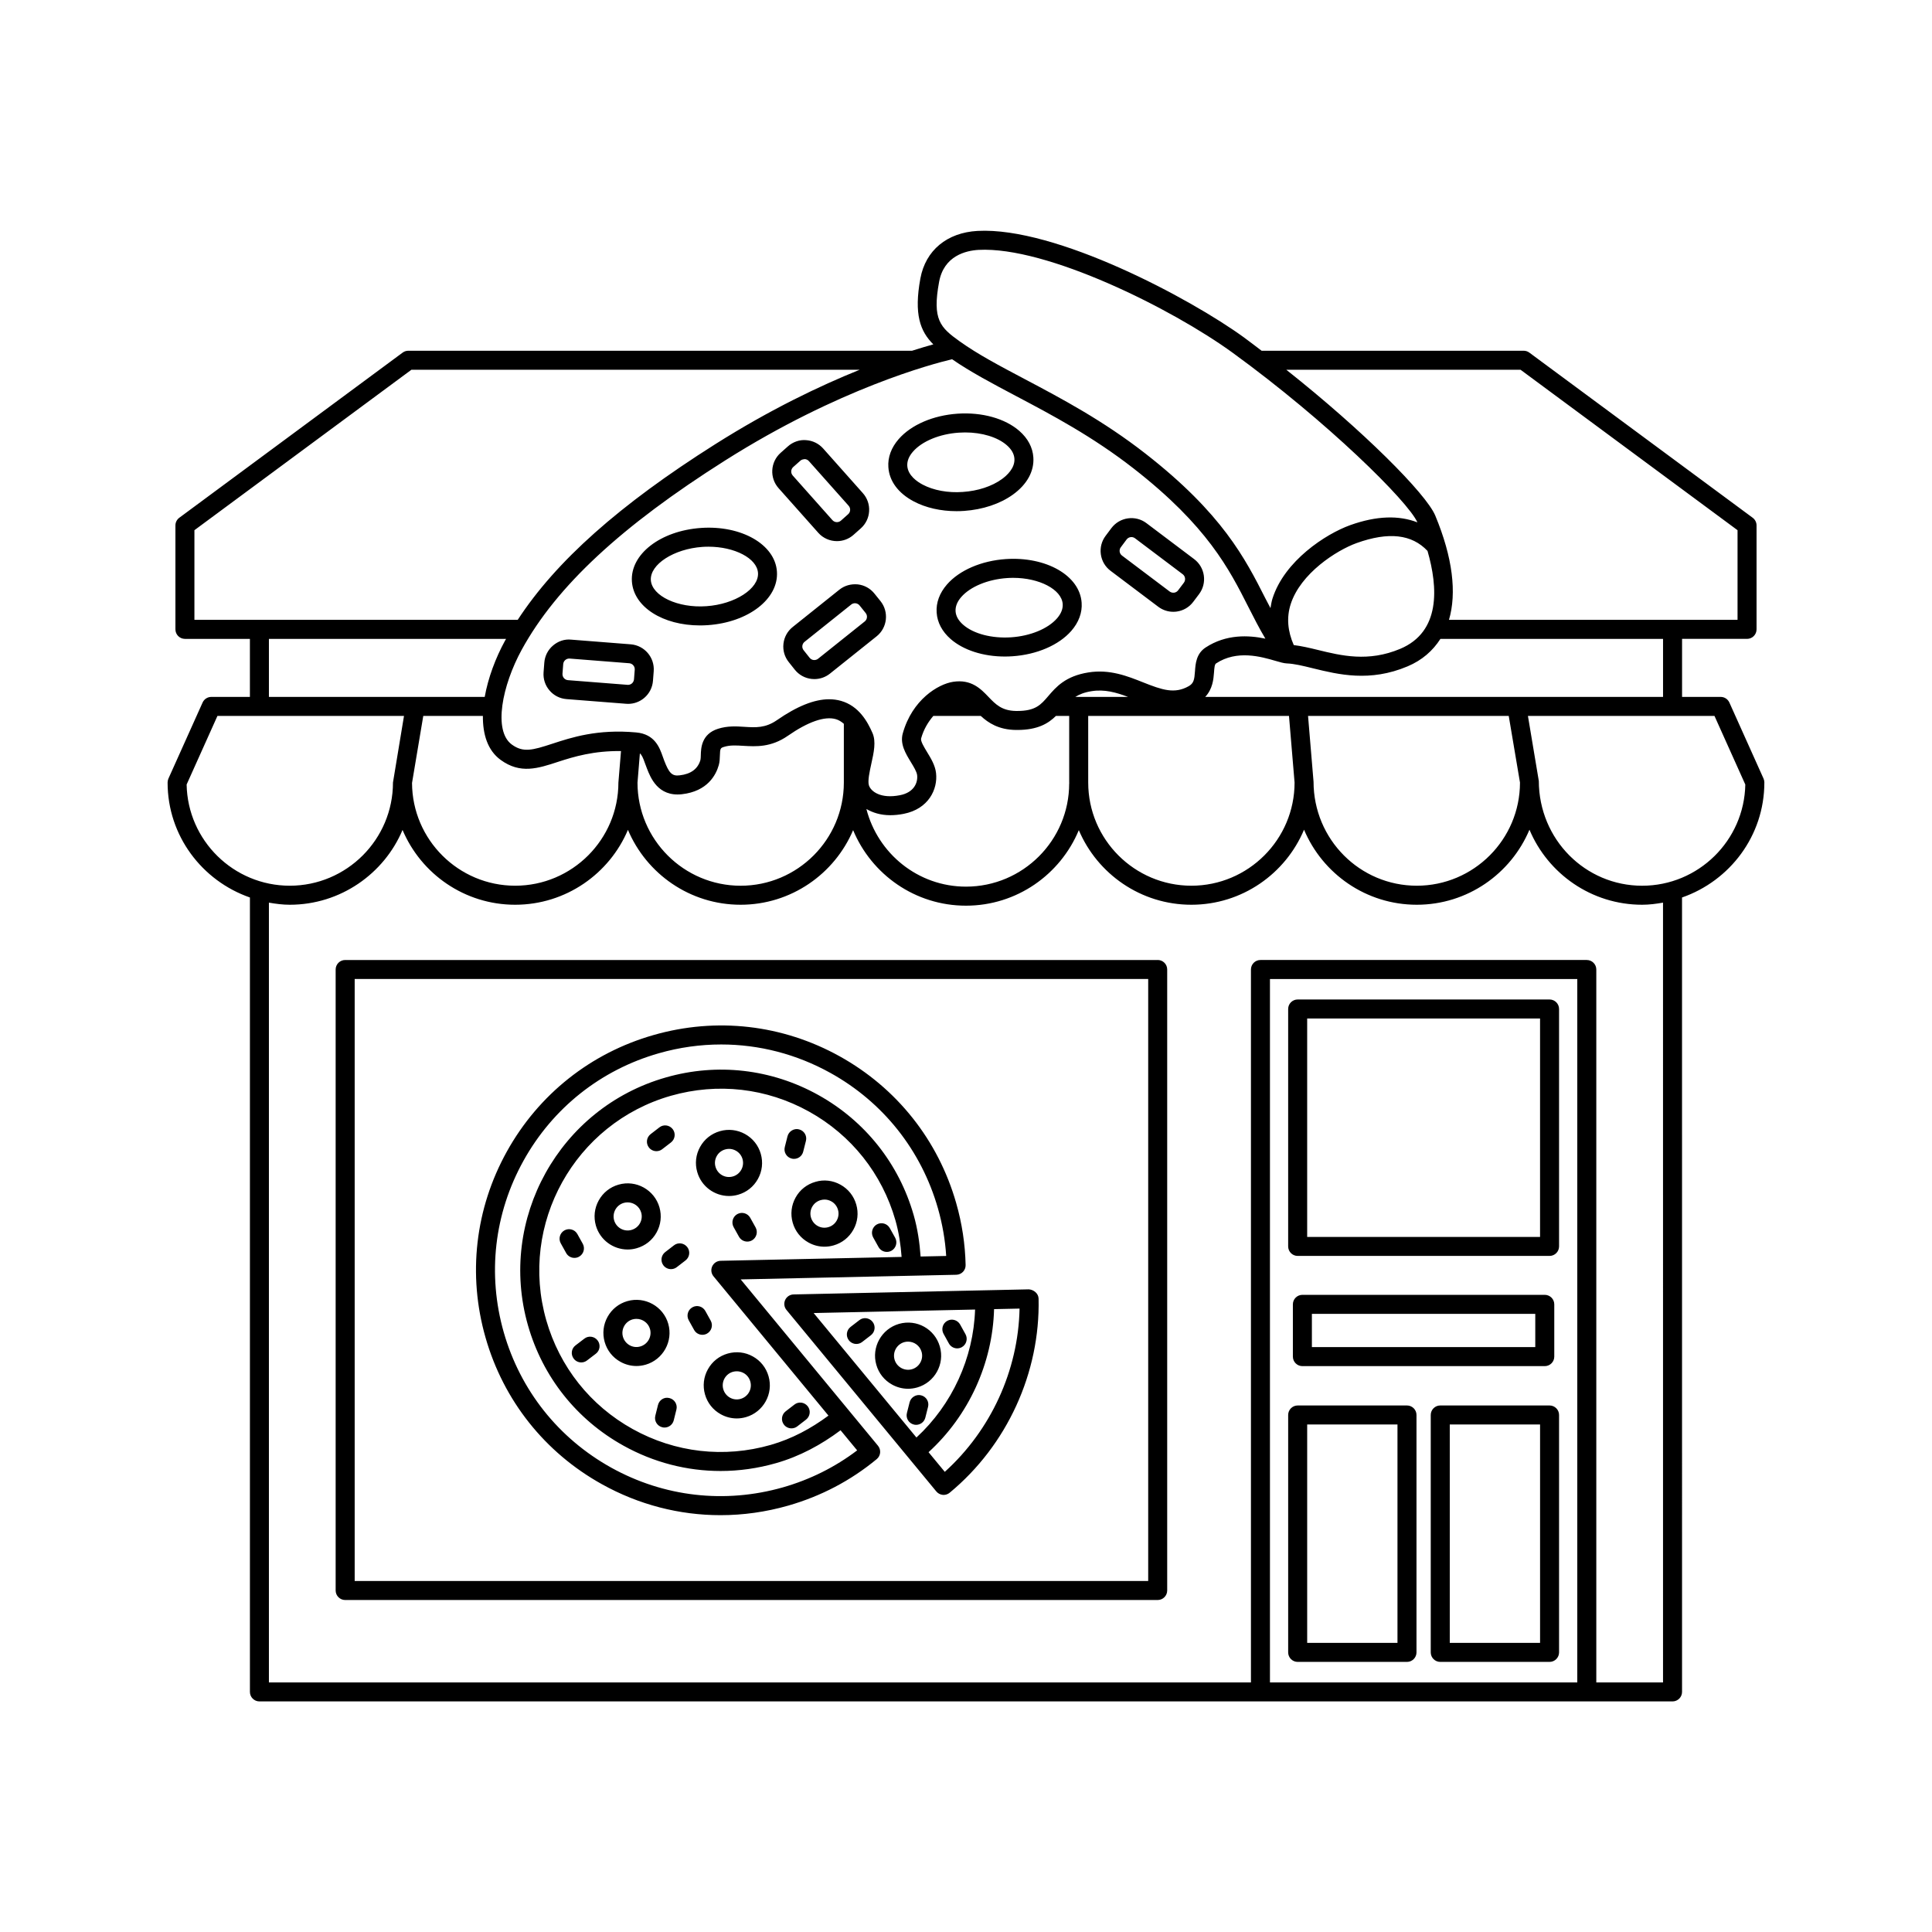
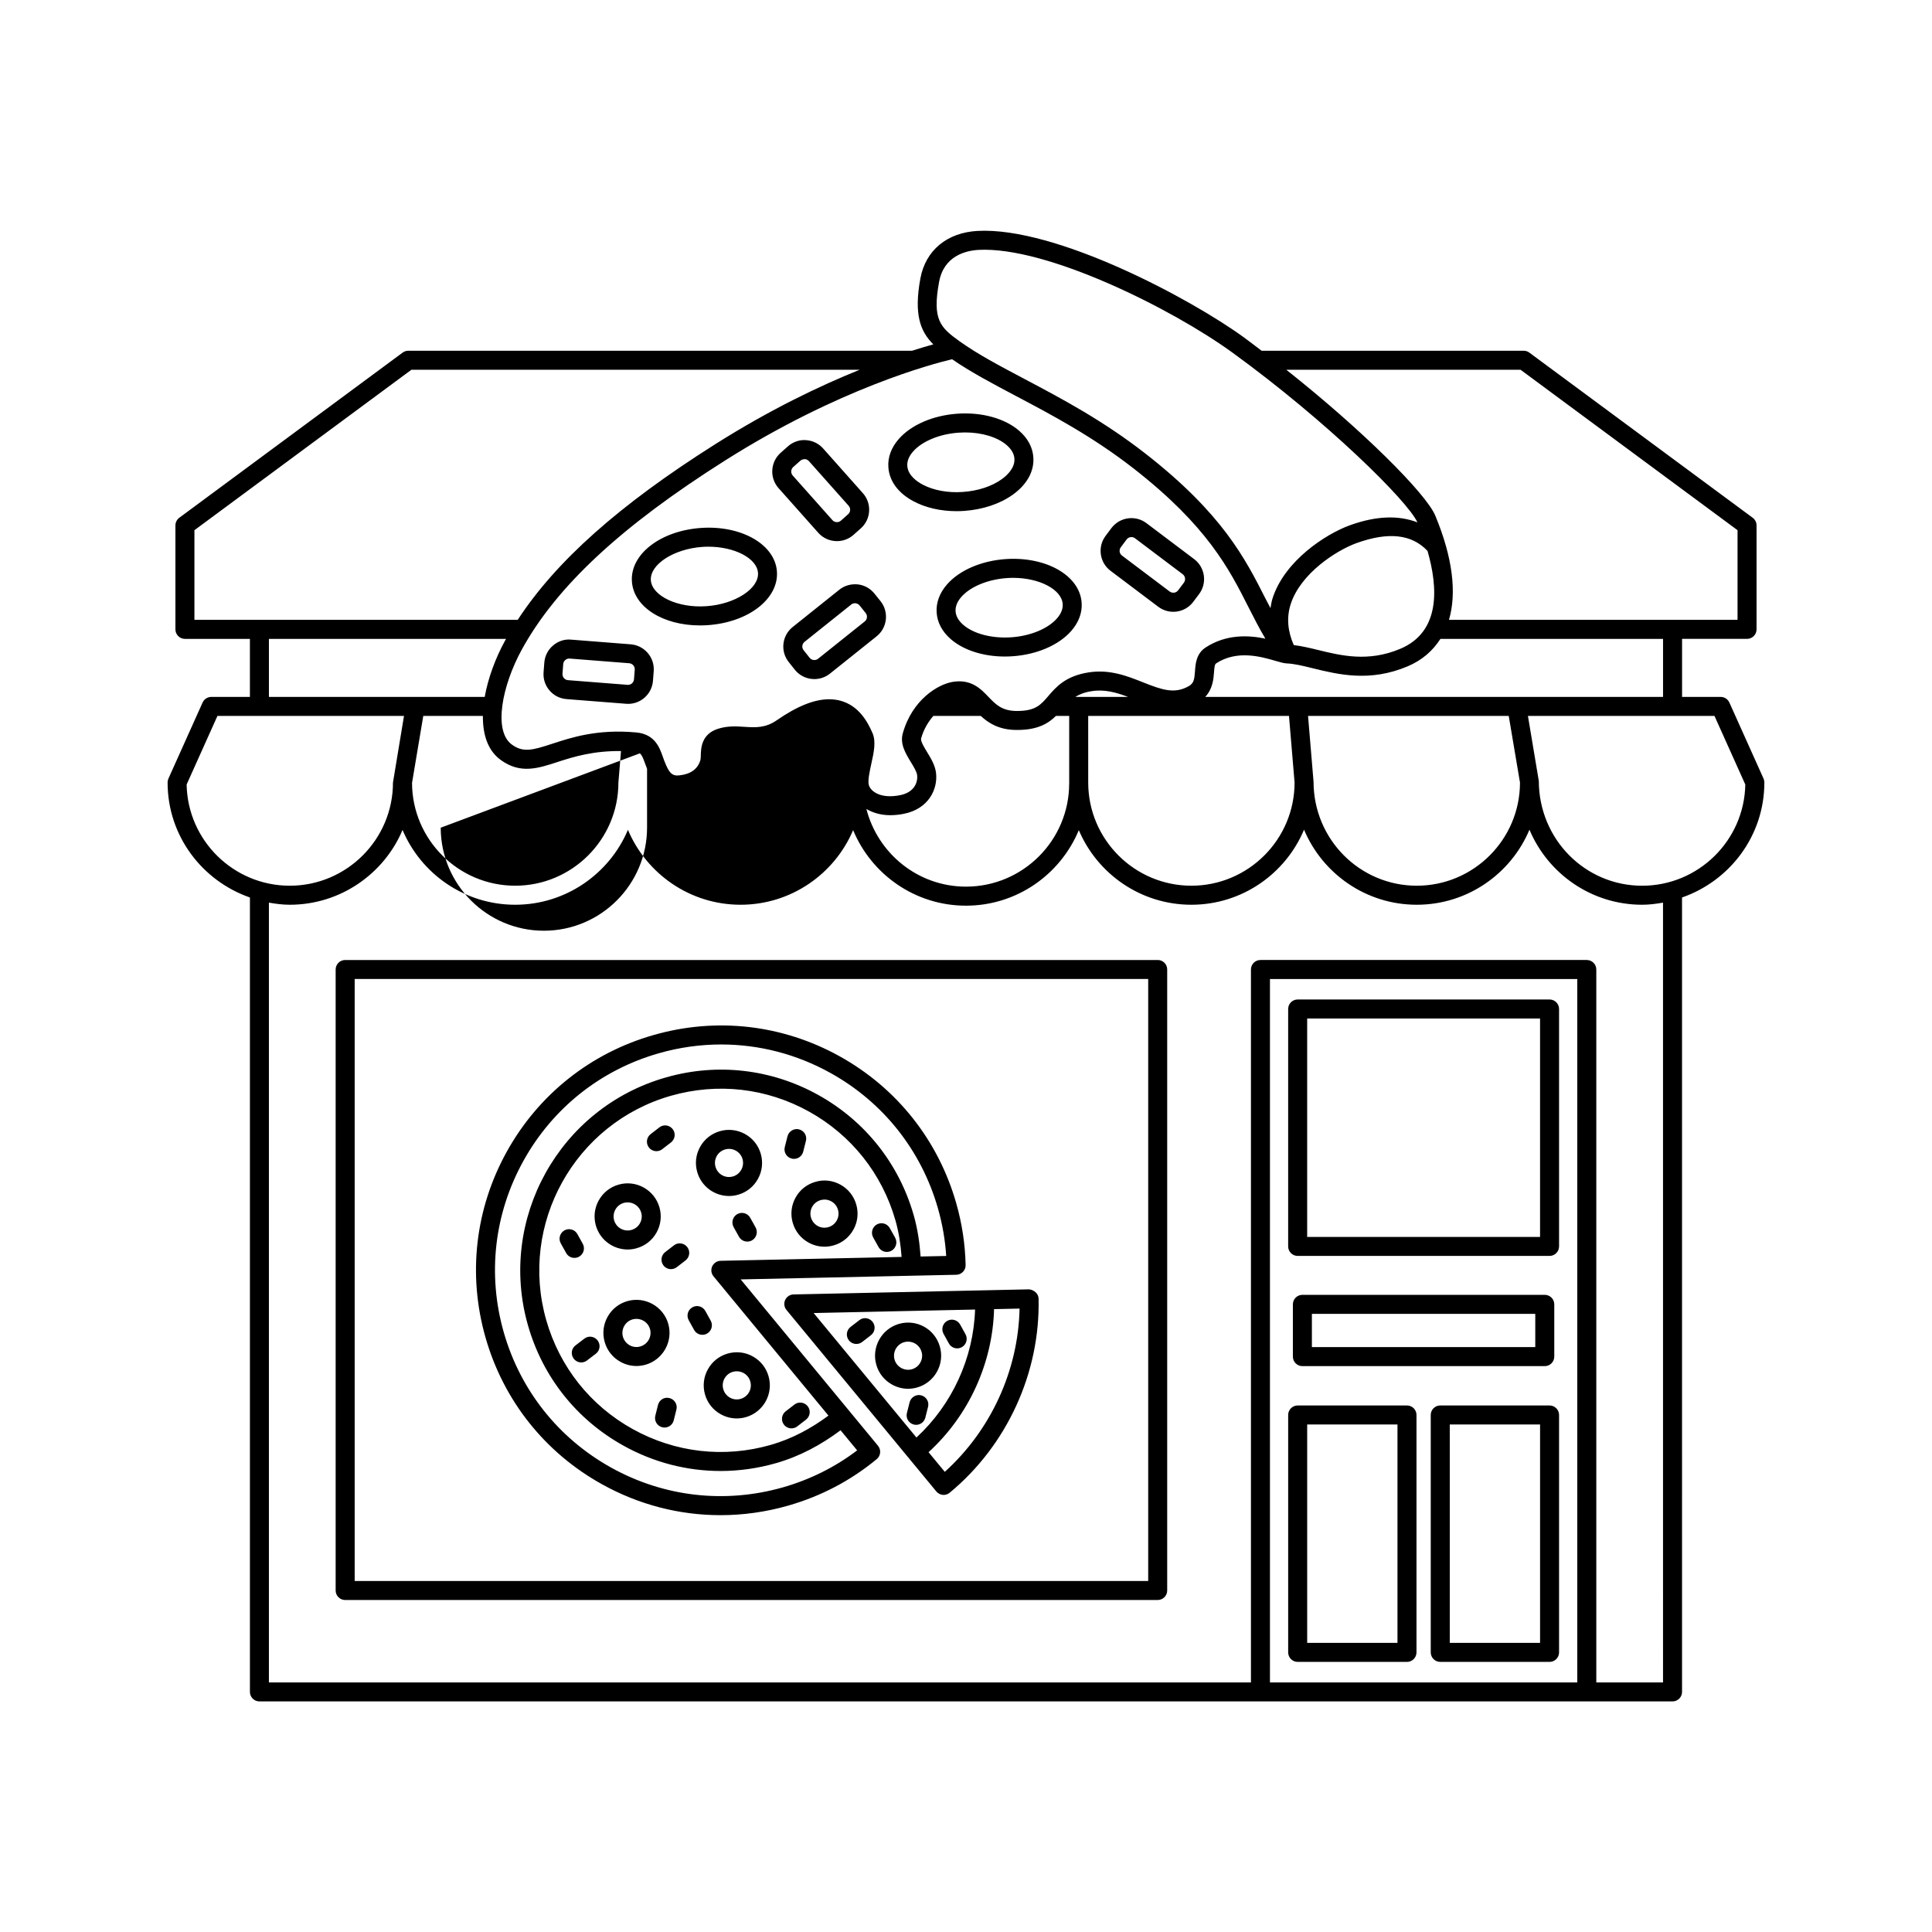
<svg xmlns="http://www.w3.org/2000/svg" fill="#000000" width="800px" height="800px" version="1.1" viewBox="144 144 512 512">
-   <path d="m450.8 398.41h-215.33c-1.387 0-2.519 1.125-2.519 2.519v164.57c0 1.387 1.133 2.519 2.519 2.519h215.33c1.387 0 2.519-1.133 2.519-2.519v-164.58c0-1.391-1.129-2.516-2.519-2.516zm-2.516 164.57h-210.29v-159.54h210.29zm39.613 21.441h28.969c1.387 0 2.519-1.133 2.519-2.519v-62.918c0-1.387-1.133-2.519-2.519-2.519h-28.969c-1.387 0-2.519 1.133-2.519 2.519v62.918c0 1.387 1.133 2.519 2.519 2.519zm2.519-62.918h23.93v57.879h-23.93zm64.234-5.039h-28.969c-1.387 0-2.519 1.133-2.519 2.519v62.918c0 1.387 1.133 2.519 2.519 2.519h28.969c1.387 0 2.519-1.133 2.519-2.519v-62.918c0-1.387-1.129-2.519-2.519-2.519zm-2.516 62.918h-23.93v-57.879h23.93zm-64.238-102.55h66.754c1.387 0 2.519-1.133 2.519-2.519v-62.918c0-1.391-1.133-2.519-2.519-2.519h-66.754c-1.387 0-2.519 1.125-2.519 2.519v62.918c0 1.391 1.133 2.519 2.519 2.519zm2.519-62.914h61.715v57.879h-61.715zm65.484 89.602v-13.855c0-1.387-1.133-2.519-2.519-2.519h-64.234c-1.387 0-2.519 1.133-2.519 2.519v13.855c0 1.387 1.133 2.519 2.519 2.519h64.234c1.391 0 2.519-1.133 2.519-2.519zm-5.035-2.519h-59.199v-8.816h59.199zm-247.32 36.348c9.77 5.434 20.516 8.188 31.391 8.188 5.992 0 12.016-0.836 17.93-2.527 8.699-2.488 16.59-6.633 23.477-12.328 1.074-0.887 1.219-2.469 0.336-3.543l-36.387-44.082 57.141-1.23c1.398-0.031 2.5-1.18 2.469-2.566-0.117-5.512-0.953-11.039-2.5-16.434-4.762-16.668-15.723-30.473-30.867-38.887-15.164-8.422-32.68-10.414-49.316-5.648-16.66 4.754-30.473 15.723-38.887 30.867-8.414 15.145-10.422 32.668-5.656 49.316 4.754 16.656 15.719 30.473 30.871 38.875zm29.551-55.102 30.457 36.906c-4.617 3.422-9.672 6.148-15.285 7.758-12.367 3.543-25.348 2.055-36.594-4.191-11.238-6.238-19.363-16.48-22.906-28.84-7.293-25.516 7.539-52.203 33.043-59.492 12.41-3.531 25.359-2.035 36.586 4.191 11.238 6.238 19.375 16.48 22.906 28.84 0.906 3.184 1.391 6.43 1.633 9.68l-47.949 1.027c-0.973 0.02-1.84 0.59-2.242 1.465-0.406 0.883-0.27 1.906 0.352 2.656zm-50.363-30.641c7.754-13.973 20.496-24.09 35.855-28.477 5.461-1.566 11.02-2.332 16.543-2.332 10.027 0 19.945 2.547 28.949 7.547 13.973 7.754 24.078 20.496 28.477 35.855 1.191 4.164 1.93 8.402 2.195 12.645l-6.781 0.145c-0.258-3.68-0.801-7.356-1.828-10.949-3.898-13.656-12.891-24.973-25.297-31.863-12.41-6.898-26.805-8.551-40.414-4.633-28.184 8.051-44.566 37.531-36.508 65.711 3.906 13.656 12.891 24.973 25.309 31.863 8 4.449 16.809 6.711 25.723 6.711 4.898 0 9.84-0.688 14.691-2.078 6.285-1.789 11.949-4.852 17.113-8.715l4.398 5.328c-5.863 4.449-12.477 7.742-19.672 9.801-15.379 4.379-31.527 2.539-45.492-5.215-13.984-7.766-24.09-20.496-28.488-35.855-4.387-15.371-2.535-31.516 5.227-45.488zm48.098 61.93c0.641 2.254 2.125 4.121 4.172 5.254 1.32 0.738 2.773 1.113 4.25 1.113 0.809 0 1.613-0.117 2.41-0.344h0.012c4.644-1.34 7.34-6.199 6.004-10.832-0.641-2.254-2.117-4.121-4.164-5.254-2.035-1.141-4.398-1.406-6.66-0.766-2.254 0.641-4.121 2.125-5.254 4.172-1.141 2.043-1.41 4.406-0.77 6.656zm7.402-5.992c0.344-0.098 0.688-0.137 1.035-0.137 0.621 0 1.238 0.156 1.801 0.461 0.867 0.48 1.496 1.277 1.77 2.242 0.57 1.969-0.582 4.035-2.547 4.606-2.008 0.582-4.043-0.59-4.613-2.559-0.566-1.977 0.574-4.051 2.555-4.613zm-17.133-12.723c-1.328-4.633-6.188-7.332-10.832-6.012-2.254 0.641-4.121 2.125-5.254 4.172-1.141 2.047-1.406 4.41-0.766 6.66 0.641 2.254 2.125 4.121 4.172 5.254 1.32 0.738 2.773 1.113 4.25 1.113 0.809 0 1.613-0.117 2.41-0.344h0.012c4.629-1.336 7.336-6.199 6.008-10.844zm-7.398 6.004c-2.008 0.59-4.043-0.59-4.613-2.559-0.562-1.977 0.582-4.055 2.559-4.613 0.344-0.098 0.68-0.137 1.023-0.137 1.625 0 3.121 1.062 3.59 2.695 0.559 1.977-0.594 4.043-2.559 4.613zm-3.367-25.691c0.797 0 1.613-0.109 2.41-0.344 2.254-0.641 4.125-2.117 5.254-4.164 1.141-2.047 1.406-4.41 0.766-6.672-1.328-4.625-6.18-7.352-10.832-6.012-2.254 0.641-4.121 2.125-5.254 4.172-1.141 2.047-1.406 4.41-0.766 6.672 1.102 3.836 4.613 6.348 8.422 6.348zm-1.023-12.352c0.344-0.098 0.68-0.137 1.023-0.137 1.625 0 3.121 1.062 3.59 2.695 0.277 0.953 0.156 1.969-0.324 2.832-0.48 0.867-1.277 1.496-2.234 1.77l-0.008 0.004c-1.996 0.57-4.035-0.59-4.606-2.547-0.559-1.98 0.582-4.055 2.559-4.617zm30.289-2.164c2.254-0.641 4.121-2.125 5.254-4.172 1.141-2.047 1.406-4.41 0.766-6.66-0.641-2.254-2.117-4.113-4.172-5.254-2.047-1.133-4.43-1.406-6.66-0.758-2.254 0.641-4.121 2.125-5.254 4.172-1.141 2.047-1.406 4.41-0.758 6.652 1.094 3.848 4.613 6.356 8.422 6.356 0.797 0 1.605-0.109 2.402-0.336zm-5.984-7.41c-0.277-0.953-0.156-1.957 0.324-2.824 0.473-0.867 1.27-1.496 2.234-1.77 0.344-0.098 0.688-0.148 1.035-0.148 0.621 0 1.238 0.156 1.801 0.473 0.867 0.48 1.496 1.27 1.77 2.223 0.562 1.977-0.582 4.055-2.559 4.613-2.016 0.574-4.043-0.59-4.606-2.566zm21.227 8.156c-1.141 2.047-1.406 4.41-0.766 6.66 0.641 2.254 2.125 4.121 4.172 5.254 1.32 0.738 2.773 1.113 4.25 1.113 0.809 0 1.613-0.117 2.41-0.344 2.254-0.641 4.113-2.117 5.254-4.172 1.141-2.047 1.406-4.418 0.758-6.66-0.641-2.254-2.125-4.121-4.172-5.254-2.027-1.133-4.41-1.438-6.652-0.758-2.254 0.641-4.125 2.113-5.254 4.16zm4.398 2.453c0.48-0.867 1.277-1.496 2.242-1.77 0.336-0.098 0.688-0.148 1.035-0.148 0.621 0 1.23 0.156 1.789 0.473 0.867 0.473 1.496 1.27 1.77 2.234 0.277 0.953 0.156 1.957-0.324 2.832-0.48 0.867-1.27 1.496-2.223 1.77-2.016 0.59-4.043-0.59-4.613-2.559-0.277-0.953-0.16-1.969 0.324-2.832zm-33.566 14.207-2.32 1.789c-0.453 0.355-0.992 0.523-1.535 0.523-0.746 0-1.496-0.336-1.996-0.984-0.848-1.102-0.641-2.676 0.461-3.531l2.32-1.789c1.074-0.855 2.656-0.66 3.531 0.461 0.848 1.102 0.641 2.676-0.461 3.531zm-23.301 21.207c0.848 1.102 0.641 2.688-0.473 3.523l-2.332 1.781c-0.453 0.355-0.992 0.523-1.523 0.523-0.758 0-1.504-0.344-1.996-0.992-0.848-1.102-0.641-2.688 0.473-3.523l2.332-1.781c1.098-0.871 2.684-0.633 3.519 0.469zm49.379 22.316c-0.848-1.102-0.641-2.676 0.461-3.531l2.32-1.789c1.074-0.848 2.656-0.66 3.531 0.461 0.848 1.102 0.641 2.676-0.461 3.531l-2.32 1.789c-0.453 0.355-0.992 0.523-1.535 0.523-0.746 0-1.496-0.336-1.996-0.984zm-35.789-73.457c-0.848-1.102-0.641-2.676 0.461-3.531l2.32-1.789c1.074-0.848 2.656-0.66 3.531 0.461 0.848 1.102 0.641 2.676-0.461 3.531l-2.32 1.789c-0.453 0.355-0.992 0.523-1.535 0.523-0.746 0-1.496-0.336-1.996-0.984zm-19.73 29.266c-0.887 0-1.742-0.461-2.203-1.301l-1.426-2.566c-0.668-1.211-0.234-2.746 0.984-3.426 1.199-0.668 2.754-0.246 3.426 0.984l1.426 2.566c0.668 1.211 0.234 2.746-0.984 3.426-0.387 0.219-0.809 0.316-1.223 0.316zm79.164-5.434c-0.668-1.219-0.234-2.754 0.973-3.434 1.238-0.68 2.754-0.234 3.434 0.973l1.426 2.559c0.668 1.219 0.234 2.754-0.973 3.434-0.395 0.215-0.816 0.316-1.23 0.316-0.887 0-1.742-0.461-2.203-1.289zm-31.152-2.637c0.668 1.219 0.234 2.754-0.973 3.434-0.395 0.215-0.816 0.316-1.23 0.316-0.887 0-1.742-0.461-2.203-1.289l-1.426-2.559c-0.668-1.219-0.234-2.754 0.973-3.434 1.238-0.68 2.754-0.234 3.434 0.973zm-11.898 24.711c0.668 1.211 0.234 2.746-0.984 3.426-0.383 0.215-0.809 0.316-1.219 0.316-0.887 0-1.742-0.461-2.203-1.301l-1.426-2.566c-0.668-1.211-0.234-2.746 0.984-3.426 1.199-0.688 2.746-0.246 3.426 0.984zm19.73-5.492c-0.402 0.887-0.266 1.91 0.355 2.656l39.703 48.09c0.422 0.512 1.035 0.836 1.703 0.906 0.078 0.012 0.156 0.012 0.234 0.012 0.582 0 1.152-0.207 1.605-0.582 15.191-12.555 24-31.785 23.559-51.434-0.031-1.387-1.301-2.371-2.578-2.461l-62.348 1.348c-0.965 0.02-1.832 0.59-2.234 1.465zm42.301 45.551-4.301-5.207c10.633-9.695 16.969-23.551 17.363-37.914l6.754-0.145c-0.332 16.391-7.606 32.242-19.816 43.266zm8.027-43.012c-0.414 12.828-6.074 25.191-15.539 33.914l-27.242-32.988zm-15.348 20.652h0.012c4.644-1.34 7.34-6.199 6.004-10.832-1.32-4.633-6.102-7.359-10.832-6.023-4.633 1.34-7.34 6.199-6.012 10.832 0.641 2.254 2.125 4.121 4.172 5.254 1.32 0.738 2.773 1.113 4.25 1.113 0.801 0.004 1.609-0.117 2.406-0.344zm-4.223-5.164c-0.867-0.492-1.496-1.277-1.77-2.234-0.562-1.977 0.59-4.043 2.559-4.613 0.344-0.098 0.688-0.137 1.023-0.137 1.625 0 3.121 1.062 3.582 2.707 0.277 0.953 0.156 1.957-0.324 2.824-0.48 0.875-1.27 1.504-2.223 1.781-0.965 0.281-1.961 0.152-2.848-0.328zm-7.574-12.211c0.848 1.102 0.641 2.676-0.461 3.531l-2.32 1.789c-0.453 0.355-0.992 0.523-1.535 0.523-0.746 0-1.496-0.336-1.996-0.984-0.848-1.102-0.641-2.676 0.461-3.531l2.32-1.789c1.07-0.859 2.664-0.66 3.531 0.461zm18.785 3.148c-0.668-1.219-0.227-2.754 0.984-3.426 1.23-0.688 2.746-0.227 3.426 0.984l1.418 2.566c0.668 1.219 0.227 2.754-0.984 3.426-0.395 0.215-0.809 0.316-1.219 0.316-0.887 0-1.742-0.473-2.203-1.301zm-7.262 24.129c-0.207 0-0.414-0.02-0.609-0.078-1.359-0.336-2.176-1.703-1.832-3.051l0.719-2.856c0.344-1.359 1.801-2.184 3.051-1.832 1.359 0.336 2.176 1.703 1.832 3.051l-0.719 2.856c-0.289 1.152-1.312 1.91-2.441 1.91zm-63.527-4.035-0.707 2.844c-0.285 1.141-1.309 1.91-2.441 1.91-0.195 0-0.402-0.02-0.609-0.078-1.348-0.336-2.176-1.703-1.832-3.051l0.707-2.844c0.336-1.34 1.664-2.215 3.051-1.832 1.348 0.332 2.176 1.703 1.832 3.051zm28.723-69.578 0.719-2.856c0.344-1.359 1.789-2.184 3.051-1.832 1.359 0.336 2.176 1.703 1.832 3.051l-0.723 2.856c-0.285 1.152-1.309 1.91-2.441 1.91-0.207 0-0.414-0.02-0.609-0.078-1.355-0.336-2.176-1.703-1.828-3.051zm34.164-171.11c3.188 1.691 7.164 2.594 11.355 2.594 0.668 0 1.34-0.023 2.008-0.07 4.93-0.34 9.516-1.871 12.91-4.309 3.758-2.699 5.688-6.211 5.434-9.879-0.168-2.617-1.457-5.043-3.719-7.016-3.777-3.293-9.891-5.004-16.363-4.562-6.477 0.438-12.309 2.957-15.605 6.734-1.969 2.258-2.922 4.836-2.734 7.449 0.238 3.676 2.621 6.891 6.715 9.059zm-0.188-13.195c2.402-2.75 7.055-4.676 12.145-5.019 0.562-0.039 1.113-0.059 1.664-0.059 4.469 0 8.602 1.246 11.051 3.387 1.25 1.094 1.93 2.289 2.016 3.559v0.004c0.168 2.519-2.027 4.496-3.356 5.445-2.648 1.902-6.309 3.106-10.301 3.375-3.977 0.301-7.832-0.441-10.668-1.949-1.445-0.762-3.887-2.422-4.062-4.945-0.082-1.27 0.418-2.547 1.512-3.797zm-56.148 20.23c-10.773 0.738-18.832 6.973-18.344 14.195 0.461 6.762 8.215 11.641 18.035 11.641 0.68 0 1.367-0.023 2.055-0.07 10.773-0.738 18.832-6.973 18.344-14.188v-0.004c-0.488-7.231-9.461-12.301-20.09-11.574zm15.074 11.91c0.277 4.188-6.109 8.309-13.656 8.828-7.559 0.555-14.445-2.699-14.742-6.883-0.277-4.188 6.109-8.309 13.656-8.828 0.543-0.039 1.074-0.055 1.605-0.055 6.898 0.004 12.863 3.051 13.137 6.938zm65.684-3.66c-6.473 0.438-12.309 2.957-15.605 6.731-1.969 2.262-2.922 4.84-2.734 7.453 0.168 2.617 1.457 5.043 3.719 7.016 3.387 2.953 8.641 4.629 14.355 4.629 0.66 0 1.34-0.023 2.008-0.07 6.477-0.438 12.309-2.957 15.605-6.731 1.969-2.262 2.922-4.84 2.734-7.457-0.488-7.219-9.414-12.277-20.082-11.57zm15.066 11.918c0.078 1.273-0.422 2.555-1.516 3.805-2.402 2.746-7.055 4.668-12.145 5.012-5.117 0.34-9.969-0.922-12.715-3.324-1.25-1.094-1.93-2.289-2.016-3.562-0.078-1.273 0.422-2.555 1.516-3.805 2.402-2.746 7.055-4.668 12.145-5.012 0.543-0.039 1.074-0.055 1.605-0.055 6.894 0 12.848 3.055 13.125 6.941zm25.316 0.715c1.16 0.875 2.547 1.34 3.977 1.34 0.316 0 0.621-0.02 0.934-0.062 1.75-0.246 3.305-1.16 4.367-2.578l1.535-2.035c2.203-2.918 1.625-7.086-1.301-9.289l-12.633-9.523c-1.418-1.074-3.168-1.516-4.91-1.273-1.75 0.246-3.305 1.16-4.379 2.578l-1.523 2.035c-1.074 1.418-1.523 3.164-1.277 4.922 0.246 1.758 1.16 3.305 2.578 4.367zm-9.906-15.781 1.523-2.043c0.254-0.34 0.629-0.562 1.055-0.621 0.078-0.012 0.148-0.016 0.227-0.016 0.344 0 0.668 0.113 0.953 0.324l12.633 9.523c0.699 0.527 0.836 1.531 0.316 2.234l-1.535 2.035c-0.254 0.34-0.629 0.562-1.055 0.621-0.441 0.039-0.836-0.055-1.18-0.309l-12.633-9.523c-0.344-0.254-0.562-0.625-0.621-1.043-0.059-0.418 0.051-0.84 0.316-1.184zm-80.199-3.828v0.004c1.309 1.473 3.129 2.219 4.961 2.219 1.574 0 3.141-0.551 4.398-1.672l1.91-1.699c1.328-1.176 2.117-2.801 2.215-4.566 0.109-1.77-0.492-3.477-1.672-4.797l-10.508-11.816c-1.18-1.324-2.805-2.109-4.574-2.215-1.645-0.145-3.465 0.477-4.781 1.664l-1.918 1.703c-2.727 2.43-2.973 6.629-0.543 9.359zm-6.633-17.41 1.918-1.703c0.324-0.281 0.668-0.336 1.152-0.398 0.422 0.023 0.809 0.211 1.094 0.531l10.52 11.824c0.285 0.32 0.434 0.727 0.402 1.152-0.02 0.422-0.215 0.812-0.531 1.094l-1.91 1.703c-0.66 0.582-1.672 0.516-2.254-0.137l-10.508-11.812c-0.59-0.664-0.531-1.672 0.117-2.254zm12.223 32.508-12.359 9.883c-1.387 1.105-2.254 2.688-2.449 4.441-0.195 1.762 0.305 3.492 1.418 4.871l1.594 2.004c1.102 1.383 2.688 2.25 4.449 2.445 0.246 0.023 0.492 0.039 0.738 0.039 1.504 0 2.941-0.5 4.133-1.453l12.359-9.879c2.856-2.281 3.316-6.461 1.035-9.324l-1.598-1.984c-1.102-1.387-2.676-2.258-4.438-2.457-1.812-0.16-3.496 0.309-4.883 1.414zm6.977 6.172c0.551 0.688 0.441 1.699-0.246 2.242l-12.359 9.879c-0.324 0.27-0.758 0.375-1.172 0.34-0.422-0.043-0.797-0.254-1.062-0.582l-1.594-2.008c-0.266-0.328-0.395-0.742-0.344-1.168 0.051-0.422 0.254-0.801 0.59-1.066l12.359-9.879c0.285-0.227 0.629-0.348 0.992-0.348 0.059 0 0.117 0.004 0.176 0.012 0.422 0.051 0.797 0.254 1.062 0.59zm-62.266 8.297-15.773-1.238c-1.77-0.184-3.473 0.414-4.82 1.566-1.348 1.152-2.164 2.754-2.301 4.527l-0.195 2.543c-0.137 1.766 0.414 3.477 1.566 4.82 1.141 1.348 2.754 2.164 4.516 2.301l15.785 1.238c0.176 0.016 0.355 0.023 0.543 0.023 1.566 0 3.07-0.555 4.281-1.586 1.348-1.152 2.164-2.762 2.301-4.531l0.195-2.543c0.277-3.644-2.457-6.836-6.098-7.121zm0.875 9.277c-0.039 0.422-0.234 0.812-0.551 1.086-0.297 0.246-0.648 0.379-1.023 0.379-0.059 0-0.156 0-0.137-0.004l-15.785-1.238c-0.422-0.035-0.809-0.23-1.082-0.551-0.277-0.324-0.402-0.738-0.375-1.168l0.195-2.543c0.039-0.422 0.227-0.809 0.551-1.082 0.297-0.25 0.66-0.383 1.035-0.383 0.039 0 0.09 0.004 0.129 0.004l15.773 1.238c0.422 0.035 0.809 0.23 1.082 0.555 0.285 0.32 0.414 0.734 0.383 1.16zm299.56 27.352c0-0.355-0.078-0.707-0.215-1.035l-9.062-20.172c-0.414-0.906-1.309-1.484-2.301-1.484h-10.234v-15.379h17.219c1.387 0 2.519-1.125 2.519-2.519v-27.551c0-0.797-0.383-1.551-1.023-2.027l-59.199-43.77c-0.434-0.32-0.953-0.492-1.496-0.492h-69.449c-1.551-1.168-3.074-2.359-4.644-3.504-14.348-10.434-49.957-29.367-70.641-28.25-8.102 0.457-13.758 5.156-15.137 12.574-1.75 9.512-0.07 14.012 3.426 17.492-1.531 0.418-3.488 1.008-5.633 1.688h-133.5c-0.543 0-1.062 0.172-1.496 0.492l-59.199 43.77c-0.641 0.477-1.023 1.23-1.023 2.027v27.551c0 1.391 1.133 2.519 2.519 2.519h17.219v15.379h-10.234c-0.992 0-1.891 0.582-2.301 1.484l-9.062 20.172c-0.137 0.324-0.215 0.68-0.215 1.035 0 14.137 9.16 26.059 21.816 30.465v210.53c0 1.387 1.133 2.519 2.519 2.519h374.49c1.387 0 2.519-1.133 2.519-2.519l-0.004-210.53c12.656-4.406 21.816-16.328 21.816-30.465zm-26.852-22.691h-121.33c1.941-2.066 2.195-4.621 2.328-6.461 0.09-1.34 0.176-2.168 0.551-2.414 5.531-3.641 11.926-1.789 15.742-0.676 1.27 0.367 2.195 0.641 2.992 0.676 2.016 0.082 4.32 0.648 6.977 1.305 6.691 1.633 15.035 3.695 25.031-0.523 3.863-1.625 6.695-4.144 8.711-7.285h58.996zm-157.36 22.938h-0.023c0 15.078-12.27 27.344-27.344 27.344-12.727 0-23.359-8.781-26.395-20.578 1.684 0.973 3.758 1.645 6.332 1.645 1.113 0 2.293-0.113 3.543-0.359 6.602-1.289 9.082-6.519 8.582-10.828-0.227-2.027-1.367-3.891-2.371-5.535-0.746-1.23-1.781-2.914-1.586-3.621 0.719-2.547 1.93-4.422 3.238-5.969h12.566c1.996 1.844 4.738 3.664 9.32 3.723h0.363c5.426 0 8.219-1.727 10.25-3.723h3.508v17.652c-0.008 0.09 0.016 0.164 0.016 0.25zm-150.68-6.238c5.207 3.789 9.859 2.269 15.242 0.496 4.211-1.375 9.422-2.93 16.645-2.844l-0.688 8.34c0 15.078-12.27 27.344-27.355 27.344-15.035 0-27.273-12.207-27.336-27.234l2.981-17.766h15.797c-0.043 4.883 1.25 9.141 4.715 11.664zm36.891-1.746c0.492 0.422 0.828 1.141 1.32 2.547l0.582 1.551c0.887 2.231 2.844 7.445 9.211 6.742 6.84-0.766 9.074-5.16 9.789-7.703 0.246-0.859 0.277-1.742 0.297-2.519 0.051-1.922 0.168-2.035 1.055-2.316 1.605-0.512 3.246-0.41 5.188-0.289 3.258 0.188 7.281 0.453 11.758-2.652 5.371-3.734 9.781-5.277 12.734-4.414 0.773 0.219 1.461 0.66 2.117 1.227v15.57c0 15.078-12.27 27.344-27.344 27.344-15.062 0-27.32-12.246-27.34-27.305zm115.39-14.953c1.082-0.668 2.387-1.215 4.281-1.512 3.453-0.566 6.559 0.328 9.699 1.512zm3.418 5.039h53.211l1.48 17.652c0 15.078-12.27 27.344-27.344 27.344s-27.344-12.266-27.344-27.344zm59.719 17.441-1.457-17.441h53.184l2.981 17.652c0 15.078-12.27 27.344-27.344 27.344-15.082 0-27.355-12.266-27.363-27.555zm30.203-61.168c2.797 9.691 3.504 21.43-7.234 25.949-8.5 3.562-15.598 1.816-21.883 0.277-2.207-0.543-4.305-1.023-6.328-1.273-1.617-3.672-1.945-7.309-0.824-10.82 2.598-8.156 12.113-14.277 17.484-16.215 8.5-3.047 14.633-2.328 18.785 2.082zm24.656-48.012 57.504 42.52v23.762h-76.473c2.09-7.133 1-16.508-3.637-27.645-2.434-5.816-19.195-22.574-39.477-38.637zm-154.09-23.297c1.277-6.922 7.106-8.277 10.449-8.469 17.988-0.969 51.18 15.504 67.395 27.297 24.977 18.164 46.406 39.301 48.91 44.914-4.875-1.887-10.754-1.789-17.812 0.738-6.535 2.356-17.418 9.477-20.586 19.43-0.27 0.844-0.387 1.699-0.539 2.551-0.441-0.855-0.898-1.684-1.34-2.555-5.344-10.543-11.395-22.488-31.863-38.441-11.207-8.734-22.199-14.547-31.902-19.68-6.699-3.539-12.488-6.598-17.27-10.023-5.117-3.664-7.301-5.711-5.441-15.762zm3.441 20.512c4.879 3.371 10.734 6.465 16.906 9.73 9.523 5.027 20.309 10.734 31.172 19.199 19.57 15.258 25.359 26.672 30.453 36.742 1.457 2.863 2.856 5.629 4.496 8.375-4.379-0.922-10.352-1.254-15.852 2.352-2.481 1.637-2.668 4.32-2.805 6.277-0.156 2.289-0.344 3.223-1.691 3.981-3.731 2.098-6.996 0.984-12.043-1.023-4.152-1.652-8.855-3.539-14.496-2.637-6.121 0.965-8.629 3.91-10.656 6.277-1.949 2.277-3.356 3.938-8.207 3.938h-0.305c-3.797-0.051-5.441-1.762-7.34-3.742-2.008-2.106-4.535-4.723-9.34-3.988-4.004 0.605-10.855 4.746-13.352 13.648-0.809 2.82 0.758 5.367 2.125 7.617 0.766 1.258 1.566 2.555 1.672 3.477 0.227 1.996-0.828 4.59-4.547 5.312-5.156 1.02-7.734-1.027-8.234-2.621-0.363-1.137 0.188-3.644 0.629-5.664 0.68-3.059 1.32-5.953 0.305-8.23-1.309-3-3.609-7.148-8.344-8.488-0.992-0.281-2.035-0.422-3.129-0.422-3.926 0-8.492 1.836-13.844 5.543-3.039 2.106-5.609 1.953-8.582 1.766-2.223-0.152-4.516-0.277-7.027 0.516-4.41 1.402-4.508 5.176-4.555 6.988-0.012 0.477-0.031 1.02-0.098 1.27-0.68 2.371-2.527 3.742-5.519 4.078-2.078 0.277-2.844-0.746-4.062-3.856l-0.395-1.086c-0.836-2.375-2.086-5.973-7.035-6.426-10.273-0.949-17.199 1.34-22.258 2.996-5.273 1.727-7.715 2.394-10.707 0.215-5-3.637-2.578-15.656 2.637-25.176 9.211-16.766 26.34-32.699 53.922-50.137 30.086-19.027 54.844-25.555 60.105-26.801zm-200.79 45.305 57.504-42.52h118.8c-10.539 4.254-23.699 10.512-38.32 19.754-25.379 16.043-42.16 30.977-52.309 46.527h-85.676zm19.742 28.801h62.859c-0.078 0.137-0.176 0.27-0.25 0.41-2.574 4.688-4.527 9.969-5.422 14.973l-57.188-0.004zm-21.809 38.598 8.168-18.18h49.438l-2.922 17.652c0 15.078-12.27 27.344-27.344 27.344-14.902 0-27.062-11.977-27.34-26.816zm368.54 237.95h-81.445v-186.41h81.445zm22.723 0h-17.684v-188.93c0-1.391-1.133-2.519-2.519-2.519h-86.484c-1.387 0-2.519 1.125-2.519 2.519v188.93h-260.25v-206.65c1.805 0.312 3.637 0.559 5.531 0.559 13.473 0 25.027-8.277 29.883-19.824 4.914 11.637 16.438 19.824 29.844 19.824 13.449 0 25-8.246 29.887-19.852 4.91 11.648 16.438 19.852 29.852 19.852 13.387 0 24.898-8.164 29.824-19.77 4.871 11.73 16.426 20.016 29.906 20.016 13.477 0 25.035-8.285 29.906-20.016 4.926 11.605 16.438 19.77 29.824 19.77 13.43 0 24.965-8.219 29.863-19.887 4.902 11.668 16.441 19.887 29.875 19.887 13.43 0 24.965-8.219 29.863-19.887 4.898 11.668 16.434 19.887 29.863 19.887 1.895 0 3.723-0.246 5.531-0.559zm-5.531-211.13c-15.074 0-27.344-12.266-27.387-27.758l-2.883-17.238h49.438l8.168 18.18c-0.277 14.84-12.438 26.816-27.336 26.816z" />
+   <path d="m450.8 398.41h-215.33c-1.387 0-2.519 1.125-2.519 2.519v164.57c0 1.387 1.133 2.519 2.519 2.519h215.33c1.387 0 2.519-1.133 2.519-2.519v-164.58c0-1.391-1.129-2.516-2.519-2.516zm-2.516 164.57h-210.29v-159.54h210.29zm39.613 21.441h28.969c1.387 0 2.519-1.133 2.519-2.519v-62.918c0-1.387-1.133-2.519-2.519-2.519h-28.969c-1.387 0-2.519 1.133-2.519 2.519v62.918c0 1.387 1.133 2.519 2.519 2.519zm2.519-62.918h23.93v57.879h-23.93zm64.234-5.039h-28.969c-1.387 0-2.519 1.133-2.519 2.519v62.918c0 1.387 1.133 2.519 2.519 2.519h28.969c1.387 0 2.519-1.133 2.519-2.519v-62.918c0-1.387-1.129-2.519-2.519-2.519zm-2.516 62.918h-23.93v-57.879h23.93zm-64.238-102.55h66.754c1.387 0 2.519-1.133 2.519-2.519v-62.918c0-1.391-1.133-2.519-2.519-2.519h-66.754c-1.387 0-2.519 1.125-2.519 2.519v62.918c0 1.391 1.133 2.519 2.519 2.519zm2.519-62.914h61.715v57.879h-61.715zm65.484 89.602v-13.855c0-1.387-1.133-2.519-2.519-2.519h-64.234c-1.387 0-2.519 1.133-2.519 2.519v13.855c0 1.387 1.133 2.519 2.519 2.519h64.234c1.391 0 2.519-1.133 2.519-2.519zm-5.035-2.519h-59.199v-8.816h59.199zm-247.32 36.348c9.77 5.434 20.516 8.188 31.391 8.188 5.992 0 12.016-0.836 17.93-2.527 8.699-2.488 16.59-6.633 23.477-12.328 1.074-0.887 1.219-2.469 0.336-3.543l-36.387-44.082 57.141-1.23c1.398-0.031 2.5-1.18 2.469-2.566-0.117-5.512-0.953-11.039-2.5-16.434-4.762-16.668-15.723-30.473-30.867-38.887-15.164-8.422-32.68-10.414-49.316-5.648-16.66 4.754-30.473 15.723-38.887 30.867-8.414 15.145-10.422 32.668-5.656 49.316 4.754 16.656 15.719 30.473 30.871 38.875zm29.551-55.102 30.457 36.906c-4.617 3.422-9.672 6.148-15.285 7.758-12.367 3.543-25.348 2.055-36.594-4.191-11.238-6.238-19.363-16.48-22.906-28.84-7.293-25.516 7.539-52.203 33.043-59.492 12.41-3.531 25.359-2.035 36.586 4.191 11.238 6.238 19.375 16.48 22.906 28.84 0.906 3.184 1.391 6.43 1.633 9.68l-47.949 1.027c-0.973 0.02-1.84 0.59-2.242 1.465-0.406 0.883-0.27 1.906 0.352 2.656zm-50.363-30.641c7.754-13.973 20.496-24.09 35.855-28.477 5.461-1.566 11.02-2.332 16.543-2.332 10.027 0 19.945 2.547 28.949 7.547 13.973 7.754 24.078 20.496 28.477 35.855 1.191 4.164 1.93 8.402 2.195 12.645l-6.781 0.145c-0.258-3.68-0.801-7.356-1.828-10.949-3.898-13.656-12.891-24.973-25.297-31.863-12.41-6.898-26.805-8.551-40.414-4.633-28.184 8.051-44.566 37.531-36.508 65.711 3.906 13.656 12.891 24.973 25.309 31.863 8 4.449 16.809 6.711 25.723 6.711 4.898 0 9.84-0.688 14.691-2.078 6.285-1.789 11.949-4.852 17.113-8.715l4.398 5.328c-5.863 4.449-12.477 7.742-19.672 9.801-15.379 4.379-31.527 2.539-45.492-5.215-13.984-7.766-24.09-20.496-28.488-35.855-4.387-15.371-2.535-31.516 5.227-45.488zm48.098 61.93c0.641 2.254 2.125 4.121 4.172 5.254 1.32 0.738 2.773 1.113 4.25 1.113 0.809 0 1.613-0.117 2.41-0.344h0.012c4.644-1.34 7.34-6.199 6.004-10.832-0.641-2.254-2.117-4.121-4.164-5.254-2.035-1.141-4.398-1.406-6.66-0.766-2.254 0.641-4.121 2.125-5.254 4.172-1.141 2.043-1.41 4.406-0.77 6.656zm7.402-5.992c0.344-0.098 0.688-0.137 1.035-0.137 0.621 0 1.238 0.156 1.801 0.461 0.867 0.48 1.496 1.277 1.77 2.242 0.57 1.969-0.582 4.035-2.547 4.606-2.008 0.582-4.043-0.59-4.613-2.559-0.566-1.977 0.574-4.051 2.555-4.613zm-17.133-12.723c-1.328-4.633-6.188-7.332-10.832-6.012-2.254 0.641-4.121 2.125-5.254 4.172-1.141 2.047-1.406 4.41-0.766 6.66 0.641 2.254 2.125 4.121 4.172 5.254 1.32 0.738 2.773 1.113 4.25 1.113 0.809 0 1.613-0.117 2.41-0.344h0.012c4.629-1.336 7.336-6.199 6.008-10.844zm-7.398 6.004c-2.008 0.59-4.043-0.59-4.613-2.559-0.562-1.977 0.582-4.055 2.559-4.613 0.344-0.098 0.68-0.137 1.023-0.137 1.625 0 3.121 1.062 3.59 2.695 0.559 1.977-0.594 4.043-2.559 4.613zm-3.367-25.691c0.797 0 1.613-0.109 2.41-0.344 2.254-0.641 4.125-2.117 5.254-4.164 1.141-2.047 1.406-4.41 0.766-6.672-1.328-4.625-6.18-7.352-10.832-6.012-2.254 0.641-4.121 2.125-5.254 4.172-1.141 2.047-1.406 4.41-0.766 6.672 1.102 3.836 4.613 6.348 8.422 6.348zm-1.023-12.352c0.344-0.098 0.68-0.137 1.023-0.137 1.625 0 3.121 1.062 3.59 2.695 0.277 0.953 0.156 1.969-0.324 2.832-0.48 0.867-1.277 1.496-2.234 1.77l-0.008 0.004c-1.996 0.57-4.035-0.59-4.606-2.547-0.559-1.98 0.582-4.055 2.559-4.617zm30.289-2.164c2.254-0.641 4.121-2.125 5.254-4.172 1.141-2.047 1.406-4.41 0.766-6.66-0.641-2.254-2.117-4.113-4.172-5.254-2.047-1.133-4.43-1.406-6.66-0.758-2.254 0.641-4.121 2.125-5.254 4.172-1.141 2.047-1.406 4.41-0.758 6.652 1.094 3.848 4.613 6.356 8.422 6.356 0.797 0 1.605-0.109 2.402-0.336zm-5.984-7.41c-0.277-0.953-0.156-1.957 0.324-2.824 0.473-0.867 1.27-1.496 2.234-1.77 0.344-0.098 0.688-0.148 1.035-0.148 0.621 0 1.238 0.156 1.801 0.473 0.867 0.48 1.496 1.27 1.77 2.223 0.562 1.977-0.582 4.055-2.559 4.613-2.016 0.574-4.043-0.59-4.606-2.566zm21.227 8.156c-1.141 2.047-1.406 4.41-0.766 6.66 0.641 2.254 2.125 4.121 4.172 5.254 1.32 0.738 2.773 1.113 4.25 1.113 0.809 0 1.613-0.117 2.41-0.344 2.254-0.641 4.113-2.117 5.254-4.172 1.141-2.047 1.406-4.418 0.758-6.66-0.641-2.254-2.125-4.121-4.172-5.254-2.027-1.133-4.41-1.438-6.652-0.758-2.254 0.641-4.125 2.113-5.254 4.16zm4.398 2.453c0.48-0.867 1.277-1.496 2.242-1.77 0.336-0.098 0.688-0.148 1.035-0.148 0.621 0 1.23 0.156 1.789 0.473 0.867 0.473 1.496 1.27 1.77 2.234 0.277 0.953 0.156 1.957-0.324 2.832-0.48 0.867-1.27 1.496-2.223 1.77-2.016 0.59-4.043-0.59-4.613-2.559-0.277-0.953-0.16-1.969 0.324-2.832zm-33.566 14.207-2.32 1.789c-0.453 0.355-0.992 0.523-1.535 0.523-0.746 0-1.496-0.336-1.996-0.984-0.848-1.102-0.641-2.676 0.461-3.531l2.32-1.789c1.074-0.855 2.656-0.66 3.531 0.461 0.848 1.102 0.641 2.676-0.461 3.531zm-23.301 21.207c0.848 1.102 0.641 2.688-0.473 3.523l-2.332 1.781c-0.453 0.355-0.992 0.523-1.523 0.523-0.758 0-1.504-0.344-1.996-0.992-0.848-1.102-0.641-2.688 0.473-3.523l2.332-1.781c1.098-0.871 2.684-0.633 3.519 0.469zm49.379 22.316c-0.848-1.102-0.641-2.676 0.461-3.531l2.32-1.789c1.074-0.848 2.656-0.66 3.531 0.461 0.848 1.102 0.641 2.676-0.461 3.531l-2.32 1.789c-0.453 0.355-0.992 0.523-1.535 0.523-0.746 0-1.496-0.336-1.996-0.984zm-35.789-73.457c-0.848-1.102-0.641-2.676 0.461-3.531l2.32-1.789c1.074-0.848 2.656-0.66 3.531 0.461 0.848 1.102 0.641 2.676-0.461 3.531l-2.32 1.789c-0.453 0.355-0.992 0.523-1.535 0.523-0.746 0-1.496-0.336-1.996-0.984zm-19.73 29.266c-0.887 0-1.742-0.461-2.203-1.301l-1.426-2.566c-0.668-1.211-0.234-2.746 0.984-3.426 1.199-0.668 2.754-0.246 3.426 0.984l1.426 2.566c0.668 1.211 0.234 2.746-0.984 3.426-0.387 0.219-0.809 0.316-1.223 0.316zm79.164-5.434c-0.668-1.219-0.234-2.754 0.973-3.434 1.238-0.68 2.754-0.234 3.434 0.973l1.426 2.559c0.668 1.219 0.234 2.754-0.973 3.434-0.395 0.215-0.816 0.316-1.23 0.316-0.887 0-1.742-0.461-2.203-1.289zm-31.152-2.637c0.668 1.219 0.234 2.754-0.973 3.434-0.395 0.215-0.816 0.316-1.23 0.316-0.887 0-1.742-0.461-2.203-1.289l-1.426-2.559c-0.668-1.219-0.234-2.754 0.973-3.434 1.238-0.68 2.754-0.234 3.434 0.973zm-11.898 24.711c0.668 1.211 0.234 2.746-0.984 3.426-0.383 0.215-0.809 0.316-1.219 0.316-0.887 0-1.742-0.461-2.203-1.301l-1.426-2.566c-0.668-1.211-0.234-2.746 0.984-3.426 1.199-0.688 2.746-0.246 3.426 0.984zm19.73-5.492c-0.402 0.887-0.266 1.91 0.355 2.656l39.703 48.09c0.422 0.512 1.035 0.836 1.703 0.906 0.078 0.012 0.156 0.012 0.234 0.012 0.582 0 1.152-0.207 1.605-0.582 15.191-12.555 24-31.785 23.559-51.434-0.031-1.387-1.301-2.371-2.578-2.461l-62.348 1.348c-0.965 0.02-1.832 0.59-2.234 1.465zm42.301 45.551-4.301-5.207c10.633-9.695 16.969-23.551 17.363-37.914l6.754-0.145c-0.332 16.391-7.606 32.242-19.816 43.266zm8.027-43.012c-0.414 12.828-6.074 25.191-15.539 33.914l-27.242-32.988zm-15.348 20.652h0.012c4.644-1.34 7.34-6.199 6.004-10.832-1.32-4.633-6.102-7.359-10.832-6.023-4.633 1.34-7.34 6.199-6.012 10.832 0.641 2.254 2.125 4.121 4.172 5.254 1.32 0.738 2.773 1.113 4.25 1.113 0.801 0.004 1.609-0.117 2.406-0.344zm-4.223-5.164c-0.867-0.492-1.496-1.277-1.77-2.234-0.562-1.977 0.59-4.043 2.559-4.613 0.344-0.098 0.688-0.137 1.023-0.137 1.625 0 3.121 1.062 3.582 2.707 0.277 0.953 0.156 1.957-0.324 2.824-0.48 0.875-1.27 1.504-2.223 1.781-0.965 0.281-1.961 0.152-2.848-0.328zm-7.574-12.211c0.848 1.102 0.641 2.676-0.461 3.531l-2.32 1.789c-0.453 0.355-0.992 0.523-1.535 0.523-0.746 0-1.496-0.336-1.996-0.984-0.848-1.102-0.641-2.676 0.461-3.531l2.32-1.789c1.07-0.859 2.664-0.66 3.531 0.461zm18.785 3.148c-0.668-1.219-0.227-2.754 0.984-3.426 1.23-0.688 2.746-0.227 3.426 0.984l1.418 2.566c0.668 1.219 0.227 2.754-0.984 3.426-0.395 0.215-0.809 0.316-1.219 0.316-0.887 0-1.742-0.473-2.203-1.301zm-7.262 24.129c-0.207 0-0.414-0.02-0.609-0.078-1.359-0.336-2.176-1.703-1.832-3.051l0.719-2.856c0.344-1.359 1.801-2.184 3.051-1.832 1.359 0.336 2.176 1.703 1.832 3.051l-0.719 2.856c-0.289 1.152-1.312 1.91-2.441 1.91zm-63.527-4.035-0.707 2.844c-0.285 1.141-1.309 1.91-2.441 1.91-0.195 0-0.402-0.02-0.609-0.078-1.348-0.336-2.176-1.703-1.832-3.051l0.707-2.844c0.336-1.34 1.664-2.215 3.051-1.832 1.348 0.332 2.176 1.703 1.832 3.051zm28.723-69.578 0.719-2.856c0.344-1.359 1.789-2.184 3.051-1.832 1.359 0.336 2.176 1.703 1.832 3.051l-0.723 2.856c-0.285 1.152-1.309 1.91-2.441 1.91-0.207 0-0.414-0.02-0.609-0.078-1.355-0.336-2.176-1.703-1.828-3.051zm34.164-171.11c3.188 1.691 7.164 2.594 11.355 2.594 0.668 0 1.34-0.023 2.008-0.07 4.93-0.34 9.516-1.871 12.91-4.309 3.758-2.699 5.688-6.211 5.434-9.879-0.168-2.617-1.457-5.043-3.719-7.016-3.777-3.293-9.891-5.004-16.363-4.562-6.477 0.438-12.309 2.957-15.605 6.734-1.969 2.258-2.922 4.836-2.734 7.449 0.238 3.676 2.621 6.891 6.715 9.059zm-0.188-13.195c2.402-2.75 7.055-4.676 12.145-5.019 0.562-0.039 1.113-0.059 1.664-0.059 4.469 0 8.602 1.246 11.051 3.387 1.25 1.094 1.93 2.289 2.016 3.559v0.004c0.168 2.519-2.027 4.496-3.356 5.445-2.648 1.902-6.309 3.106-10.301 3.375-3.977 0.301-7.832-0.441-10.668-1.949-1.445-0.762-3.887-2.422-4.062-4.945-0.082-1.27 0.418-2.547 1.512-3.797zm-56.148 20.23c-10.773 0.738-18.832 6.973-18.344 14.195 0.461 6.762 8.215 11.641 18.035 11.641 0.68 0 1.367-0.023 2.055-0.07 10.773-0.738 18.832-6.973 18.344-14.188v-0.004c-0.488-7.231-9.461-12.301-20.09-11.574zm15.074 11.91c0.277 4.188-6.109 8.309-13.656 8.828-7.559 0.555-14.445-2.699-14.742-6.883-0.277-4.188 6.109-8.309 13.656-8.828 0.543-0.039 1.074-0.055 1.605-0.055 6.898 0.004 12.863 3.051 13.137 6.938zm65.684-3.66c-6.473 0.438-12.309 2.957-15.605 6.731-1.969 2.262-2.922 4.84-2.734 7.453 0.168 2.617 1.457 5.043 3.719 7.016 3.387 2.953 8.641 4.629 14.355 4.629 0.66 0 1.34-0.023 2.008-0.07 6.477-0.438 12.309-2.957 15.605-6.731 1.969-2.262 2.922-4.84 2.734-7.457-0.488-7.219-9.414-12.277-20.082-11.57zm15.066 11.918c0.078 1.273-0.422 2.555-1.516 3.805-2.402 2.746-7.055 4.668-12.145 5.012-5.117 0.34-9.969-0.922-12.715-3.324-1.25-1.094-1.93-2.289-2.016-3.562-0.078-1.273 0.422-2.555 1.516-3.805 2.402-2.746 7.055-4.668 12.145-5.012 0.543-0.039 1.074-0.055 1.605-0.055 6.894 0 12.848 3.055 13.125 6.941zm25.316 0.715c1.16 0.875 2.547 1.34 3.977 1.34 0.316 0 0.621-0.02 0.934-0.062 1.75-0.246 3.305-1.16 4.367-2.578l1.535-2.035c2.203-2.918 1.625-7.086-1.301-9.289l-12.633-9.523c-1.418-1.074-3.168-1.516-4.91-1.273-1.75 0.246-3.305 1.16-4.379 2.578l-1.523 2.035c-1.074 1.418-1.523 3.164-1.277 4.922 0.246 1.758 1.16 3.305 2.578 4.367zm-9.906-15.781 1.523-2.043c0.254-0.34 0.629-0.562 1.055-0.621 0.078-0.012 0.148-0.016 0.227-0.016 0.344 0 0.668 0.113 0.953 0.324l12.633 9.523c0.699 0.527 0.836 1.531 0.316 2.234l-1.535 2.035c-0.254 0.34-0.629 0.562-1.055 0.621-0.441 0.039-0.836-0.055-1.18-0.309l-12.633-9.523c-0.344-0.254-0.562-0.625-0.621-1.043-0.059-0.418 0.051-0.84 0.316-1.184zm-80.199-3.828v0.004c1.309 1.473 3.129 2.219 4.961 2.219 1.574 0 3.141-0.551 4.398-1.672l1.91-1.699c1.328-1.176 2.117-2.801 2.215-4.566 0.109-1.77-0.492-3.477-1.672-4.797l-10.508-11.816c-1.18-1.324-2.805-2.109-4.574-2.215-1.645-0.145-3.465 0.477-4.781 1.664l-1.918 1.703c-2.727 2.43-2.973 6.629-0.543 9.359zm-6.633-17.41 1.918-1.703c0.324-0.281 0.668-0.336 1.152-0.398 0.422 0.023 0.809 0.211 1.094 0.531l10.52 11.824c0.285 0.32 0.434 0.727 0.402 1.152-0.02 0.422-0.215 0.812-0.531 1.094l-1.91 1.703c-0.66 0.582-1.672 0.516-2.254-0.137l-10.508-11.812c-0.59-0.664-0.531-1.672 0.117-2.254zm12.223 32.508-12.359 9.883c-1.387 1.105-2.254 2.688-2.449 4.441-0.195 1.762 0.305 3.492 1.418 4.871l1.594 2.004c1.102 1.383 2.688 2.25 4.449 2.445 0.246 0.023 0.492 0.039 0.738 0.039 1.504 0 2.941-0.5 4.133-1.453l12.359-9.879c2.856-2.281 3.316-6.461 1.035-9.324l-1.598-1.984c-1.102-1.387-2.676-2.258-4.438-2.457-1.812-0.16-3.496 0.309-4.883 1.414zm6.977 6.172c0.551 0.688 0.441 1.699-0.246 2.242l-12.359 9.879c-0.324 0.27-0.758 0.375-1.172 0.34-0.422-0.043-0.797-0.254-1.062-0.582l-1.594-2.008c-0.266-0.328-0.395-0.742-0.344-1.168 0.051-0.422 0.254-0.801 0.59-1.066l12.359-9.879c0.285-0.227 0.629-0.348 0.992-0.348 0.059 0 0.117 0.004 0.176 0.012 0.422 0.051 0.797 0.254 1.062 0.59zm-62.266 8.297-15.773-1.238c-1.77-0.184-3.473 0.414-4.82 1.566-1.348 1.152-2.164 2.754-2.301 4.527l-0.195 2.543c-0.137 1.766 0.414 3.477 1.566 4.82 1.141 1.348 2.754 2.164 4.516 2.301l15.785 1.238c0.176 0.016 0.355 0.023 0.543 0.023 1.566 0 3.07-0.555 4.281-1.586 1.348-1.152 2.164-2.762 2.301-4.531l0.195-2.543c0.277-3.644-2.457-6.836-6.098-7.121zm0.875 9.277c-0.039 0.422-0.234 0.812-0.551 1.086-0.297 0.246-0.648 0.379-1.023 0.379-0.059 0-0.156 0-0.137-0.004l-15.785-1.238c-0.422-0.035-0.809-0.23-1.082-0.551-0.277-0.324-0.402-0.738-0.375-1.168l0.195-2.543c0.039-0.422 0.227-0.809 0.551-1.082 0.297-0.25 0.66-0.383 1.035-0.383 0.039 0 0.09 0.004 0.129 0.004l15.773 1.238c0.422 0.035 0.809 0.23 1.082 0.555 0.285 0.32 0.414 0.734 0.383 1.16zm299.56 27.352c0-0.355-0.078-0.707-0.215-1.035l-9.062-20.172c-0.414-0.906-1.309-1.484-2.301-1.484h-10.234v-15.379h17.219c1.387 0 2.519-1.125 2.519-2.519v-27.551c0-0.797-0.383-1.551-1.023-2.027l-59.199-43.77c-0.434-0.32-0.953-0.492-1.496-0.492h-69.449c-1.551-1.168-3.074-2.359-4.644-3.504-14.348-10.434-49.957-29.367-70.641-28.25-8.102 0.457-13.758 5.156-15.137 12.574-1.75 9.512-0.07 14.012 3.426 17.492-1.531 0.418-3.488 1.008-5.633 1.688h-133.5c-0.543 0-1.062 0.172-1.496 0.492l-59.199 43.77c-0.641 0.477-1.023 1.23-1.023 2.027v27.551c0 1.391 1.133 2.519 2.519 2.519h17.219v15.379h-10.234c-0.992 0-1.891 0.582-2.301 1.484l-9.062 20.172c-0.137 0.324-0.215 0.68-0.215 1.035 0 14.137 9.16 26.059 21.816 30.465v210.53c0 1.387 1.133 2.519 2.519 2.519h374.49c1.387 0 2.519-1.133 2.519-2.519l-0.004-210.53c12.656-4.406 21.816-16.328 21.816-30.465zm-26.852-22.691h-121.33c1.941-2.066 2.195-4.621 2.328-6.461 0.09-1.34 0.176-2.168 0.551-2.414 5.531-3.641 11.926-1.789 15.742-0.676 1.27 0.367 2.195 0.641 2.992 0.676 2.016 0.082 4.32 0.648 6.977 1.305 6.691 1.633 15.035 3.695 25.031-0.523 3.863-1.625 6.695-4.144 8.711-7.285h58.996zm-157.36 22.938h-0.023c0 15.078-12.27 27.344-27.344 27.344-12.727 0-23.359-8.781-26.395-20.578 1.684 0.973 3.758 1.645 6.332 1.645 1.113 0 2.293-0.113 3.543-0.359 6.602-1.289 9.082-6.519 8.582-10.828-0.227-2.027-1.367-3.891-2.371-5.535-0.746-1.23-1.781-2.914-1.586-3.621 0.719-2.547 1.93-4.422 3.238-5.969h12.566c1.996 1.844 4.738 3.664 9.32 3.723h0.363c5.426 0 8.219-1.727 10.25-3.723h3.508v17.652c-0.008 0.09 0.016 0.164 0.016 0.25zm-150.68-6.238c5.207 3.789 9.859 2.269 15.242 0.496 4.211-1.375 9.422-2.93 16.645-2.844l-0.688 8.34c0 15.078-12.27 27.344-27.355 27.344-15.035 0-27.273-12.207-27.336-27.234l2.981-17.766h15.797c-0.043 4.883 1.25 9.141 4.715 11.664zm36.891-1.746c0.492 0.422 0.828 1.141 1.32 2.547l0.582 1.551v15.57c0 15.078-12.27 27.344-27.344 27.344-15.062 0-27.32-12.246-27.34-27.305zm115.39-14.953c1.082-0.668 2.387-1.215 4.281-1.512 3.453-0.566 6.559 0.328 9.699 1.512zm3.418 5.039h53.211l1.48 17.652c0 15.078-12.27 27.344-27.344 27.344s-27.344-12.266-27.344-27.344zm59.719 17.441-1.457-17.441h53.184l2.981 17.652c0 15.078-12.27 27.344-27.344 27.344-15.082 0-27.355-12.266-27.363-27.555zm30.203-61.168c2.797 9.691 3.504 21.43-7.234 25.949-8.5 3.562-15.598 1.816-21.883 0.277-2.207-0.543-4.305-1.023-6.328-1.273-1.617-3.672-1.945-7.309-0.824-10.82 2.598-8.156 12.113-14.277 17.484-16.215 8.5-3.047 14.633-2.328 18.785 2.082zm24.656-48.012 57.504 42.52v23.762h-76.473c2.09-7.133 1-16.508-3.637-27.645-2.434-5.816-19.195-22.574-39.477-38.637zm-154.09-23.297c1.277-6.922 7.106-8.277 10.449-8.469 17.988-0.969 51.18 15.504 67.395 27.297 24.977 18.164 46.406 39.301 48.91 44.914-4.875-1.887-10.754-1.789-17.812 0.738-6.535 2.356-17.418 9.477-20.586 19.43-0.27 0.844-0.387 1.699-0.539 2.551-0.441-0.855-0.898-1.684-1.34-2.555-5.344-10.543-11.395-22.488-31.863-38.441-11.207-8.734-22.199-14.547-31.902-19.68-6.699-3.539-12.488-6.598-17.27-10.023-5.117-3.664-7.301-5.711-5.441-15.762zm3.441 20.512c4.879 3.371 10.734 6.465 16.906 9.73 9.523 5.027 20.309 10.734 31.172 19.199 19.57 15.258 25.359 26.672 30.453 36.742 1.457 2.863 2.856 5.629 4.496 8.375-4.379-0.922-10.352-1.254-15.852 2.352-2.481 1.637-2.668 4.32-2.805 6.277-0.156 2.289-0.344 3.223-1.691 3.981-3.731 2.098-6.996 0.984-12.043-1.023-4.152-1.652-8.855-3.539-14.496-2.637-6.121 0.965-8.629 3.91-10.656 6.277-1.949 2.277-3.356 3.938-8.207 3.938h-0.305c-3.797-0.051-5.441-1.762-7.34-3.742-2.008-2.106-4.535-4.723-9.34-3.988-4.004 0.605-10.855 4.746-13.352 13.648-0.809 2.82 0.758 5.367 2.125 7.617 0.766 1.258 1.566 2.555 1.672 3.477 0.227 1.996-0.828 4.59-4.547 5.312-5.156 1.02-7.734-1.027-8.234-2.621-0.363-1.137 0.188-3.644 0.629-5.664 0.68-3.059 1.32-5.953 0.305-8.23-1.309-3-3.609-7.148-8.344-8.488-0.992-0.281-2.035-0.422-3.129-0.422-3.926 0-8.492 1.836-13.844 5.543-3.039 2.106-5.609 1.953-8.582 1.766-2.223-0.152-4.516-0.277-7.027 0.516-4.41 1.402-4.508 5.176-4.555 6.988-0.012 0.477-0.031 1.02-0.098 1.27-0.68 2.371-2.527 3.742-5.519 4.078-2.078 0.277-2.844-0.746-4.062-3.856l-0.395-1.086c-0.836-2.375-2.086-5.973-7.035-6.426-10.273-0.949-17.199 1.34-22.258 2.996-5.273 1.727-7.715 2.394-10.707 0.215-5-3.637-2.578-15.656 2.637-25.176 9.211-16.766 26.34-32.699 53.922-50.137 30.086-19.027 54.844-25.555 60.105-26.801zm-200.79 45.305 57.504-42.52h118.8c-10.539 4.254-23.699 10.512-38.32 19.754-25.379 16.043-42.16 30.977-52.309 46.527h-85.676zm19.742 28.801h62.859c-0.078 0.137-0.176 0.27-0.25 0.41-2.574 4.688-4.527 9.969-5.422 14.973l-57.188-0.004zm-21.809 38.598 8.168-18.18h49.438l-2.922 17.652c0 15.078-12.27 27.344-27.344 27.344-14.902 0-27.062-11.977-27.34-26.816zm368.54 237.95h-81.445v-186.41h81.445zm22.723 0h-17.684v-188.93c0-1.391-1.133-2.519-2.519-2.519h-86.484c-1.387 0-2.519 1.125-2.519 2.519v188.93h-260.25v-206.65c1.805 0.312 3.637 0.559 5.531 0.559 13.473 0 25.027-8.277 29.883-19.824 4.914 11.637 16.438 19.824 29.844 19.824 13.449 0 25-8.246 29.887-19.852 4.91 11.648 16.438 19.852 29.852 19.852 13.387 0 24.898-8.164 29.824-19.77 4.871 11.73 16.426 20.016 29.906 20.016 13.477 0 25.035-8.285 29.906-20.016 4.926 11.605 16.438 19.77 29.824 19.77 13.43 0 24.965-8.219 29.863-19.887 4.902 11.668 16.441 19.887 29.875 19.887 13.43 0 24.965-8.219 29.863-19.887 4.898 11.668 16.434 19.887 29.863 19.887 1.895 0 3.723-0.246 5.531-0.559zm-5.531-211.13c-15.074 0-27.344-12.266-27.387-27.758l-2.883-17.238h49.438l8.168 18.18c-0.277 14.84-12.438 26.816-27.336 26.816z" />
</svg>